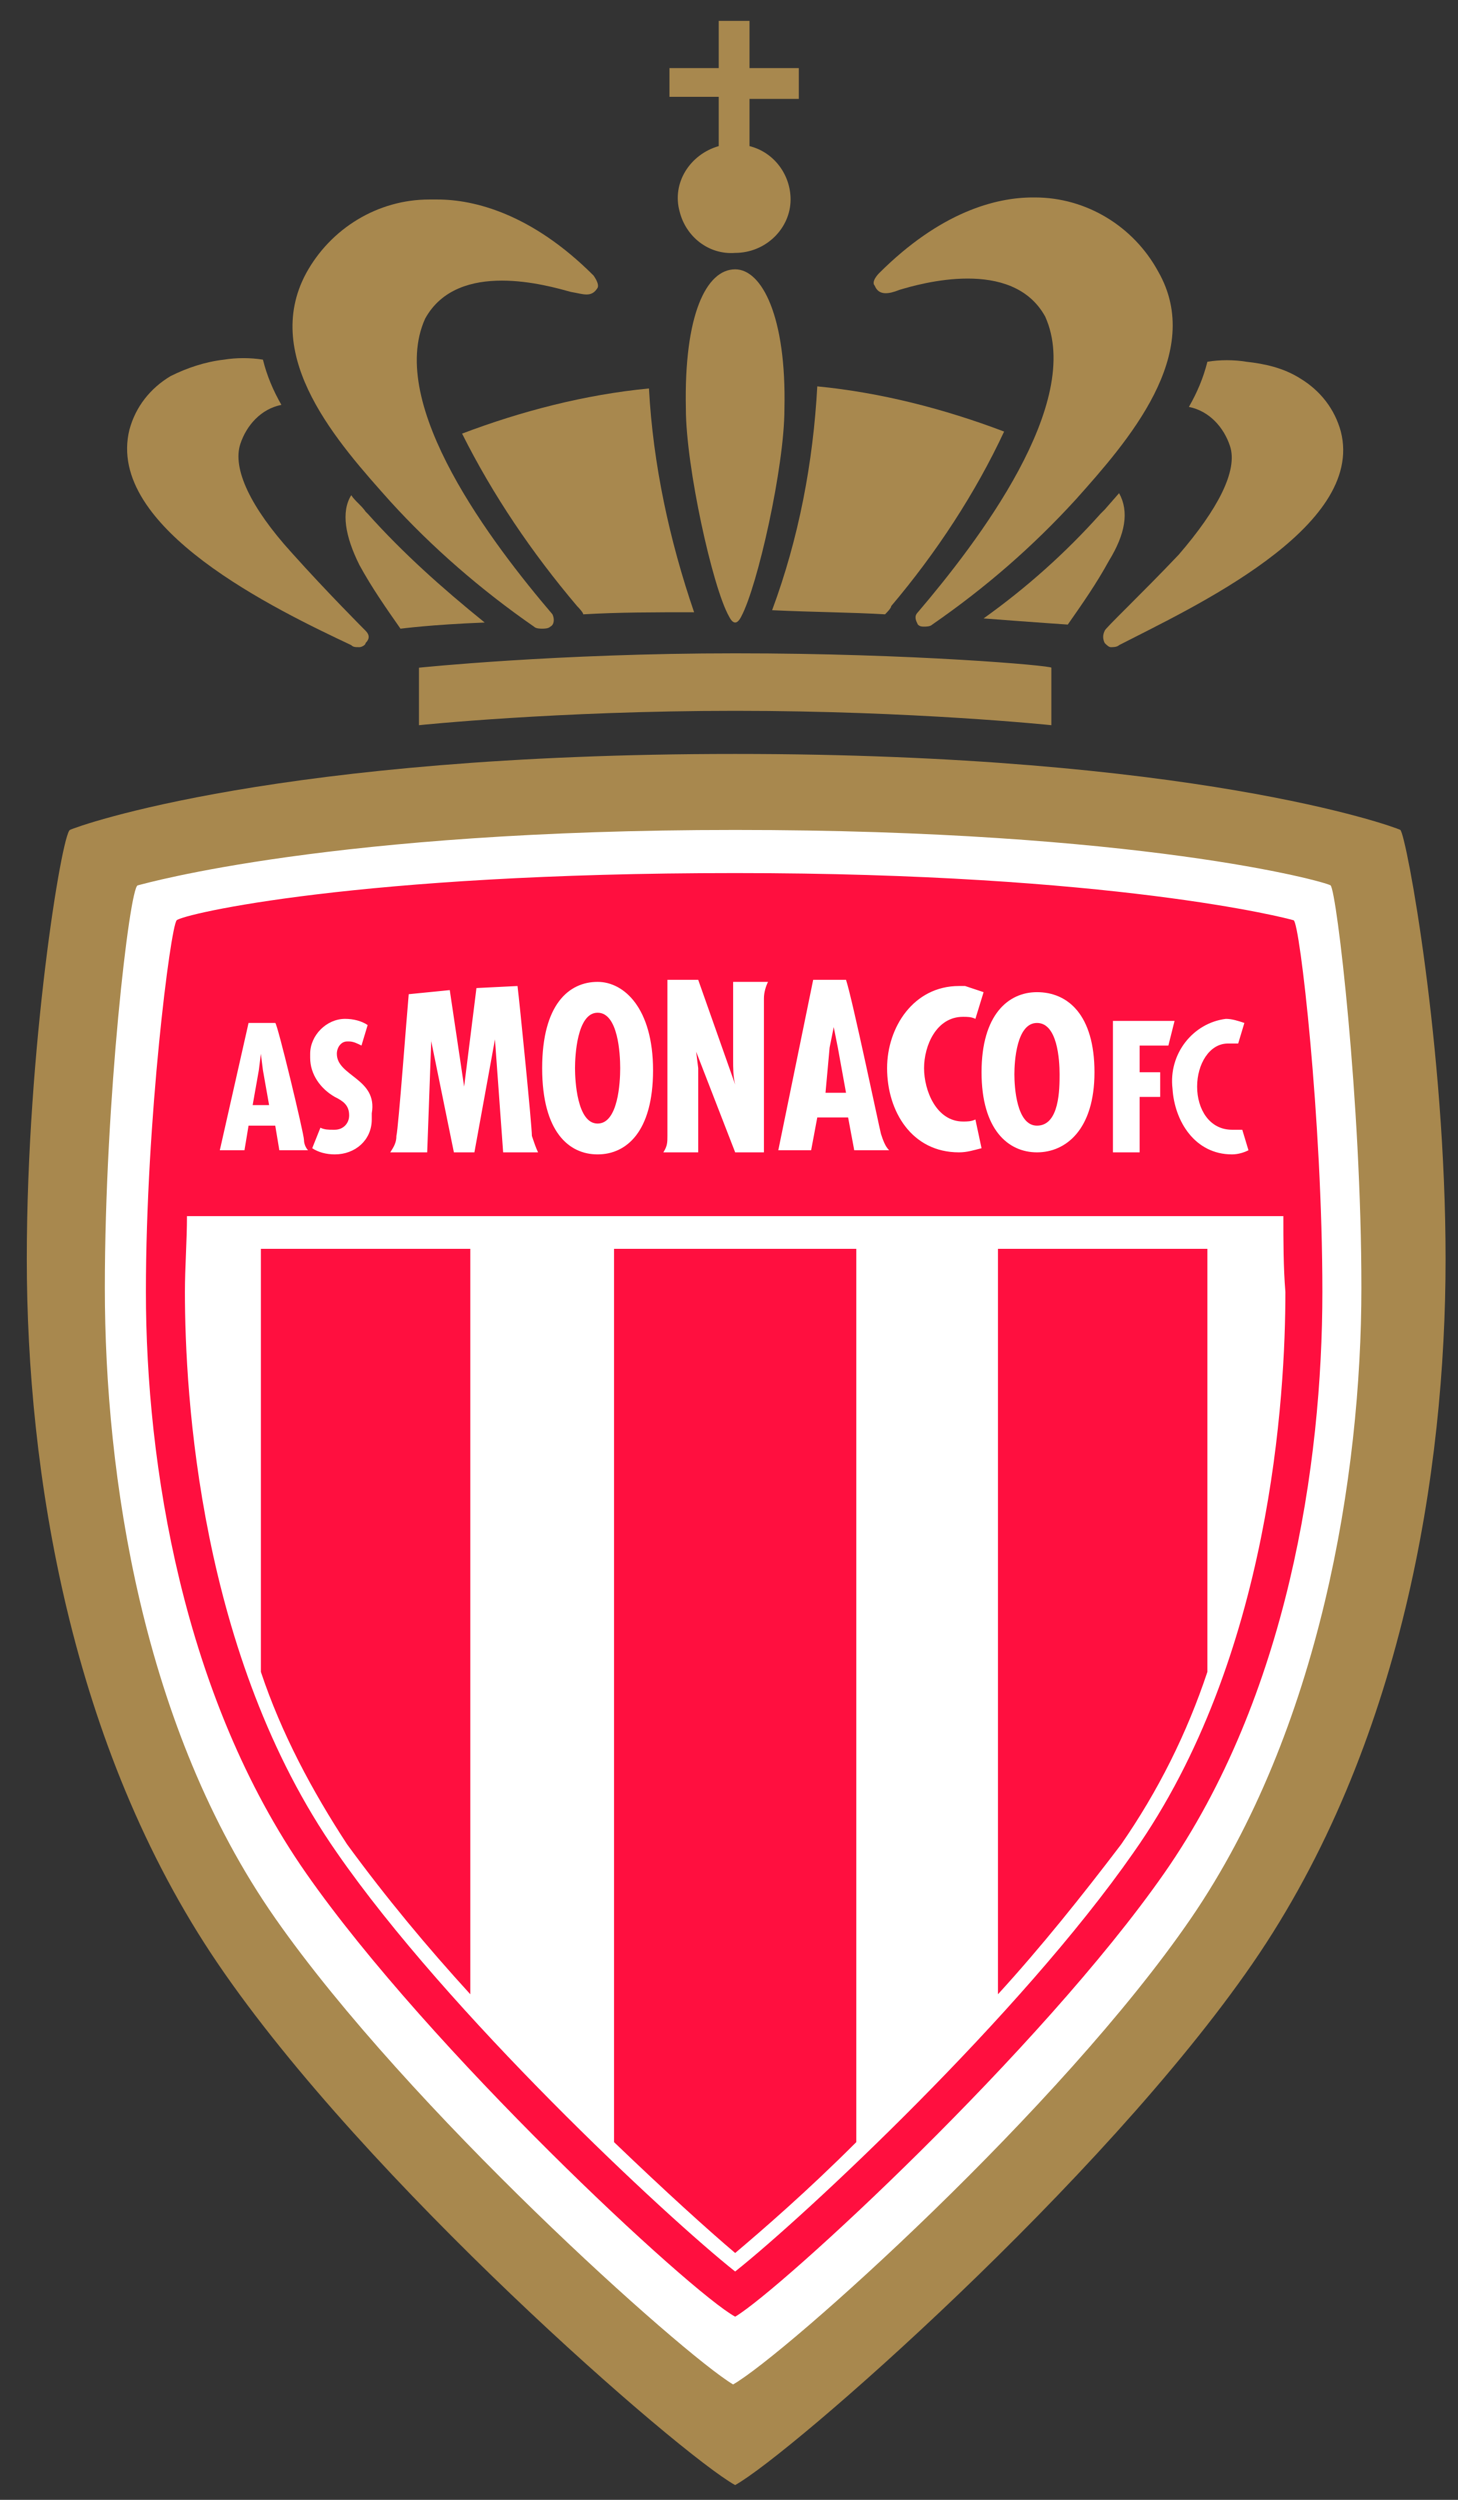
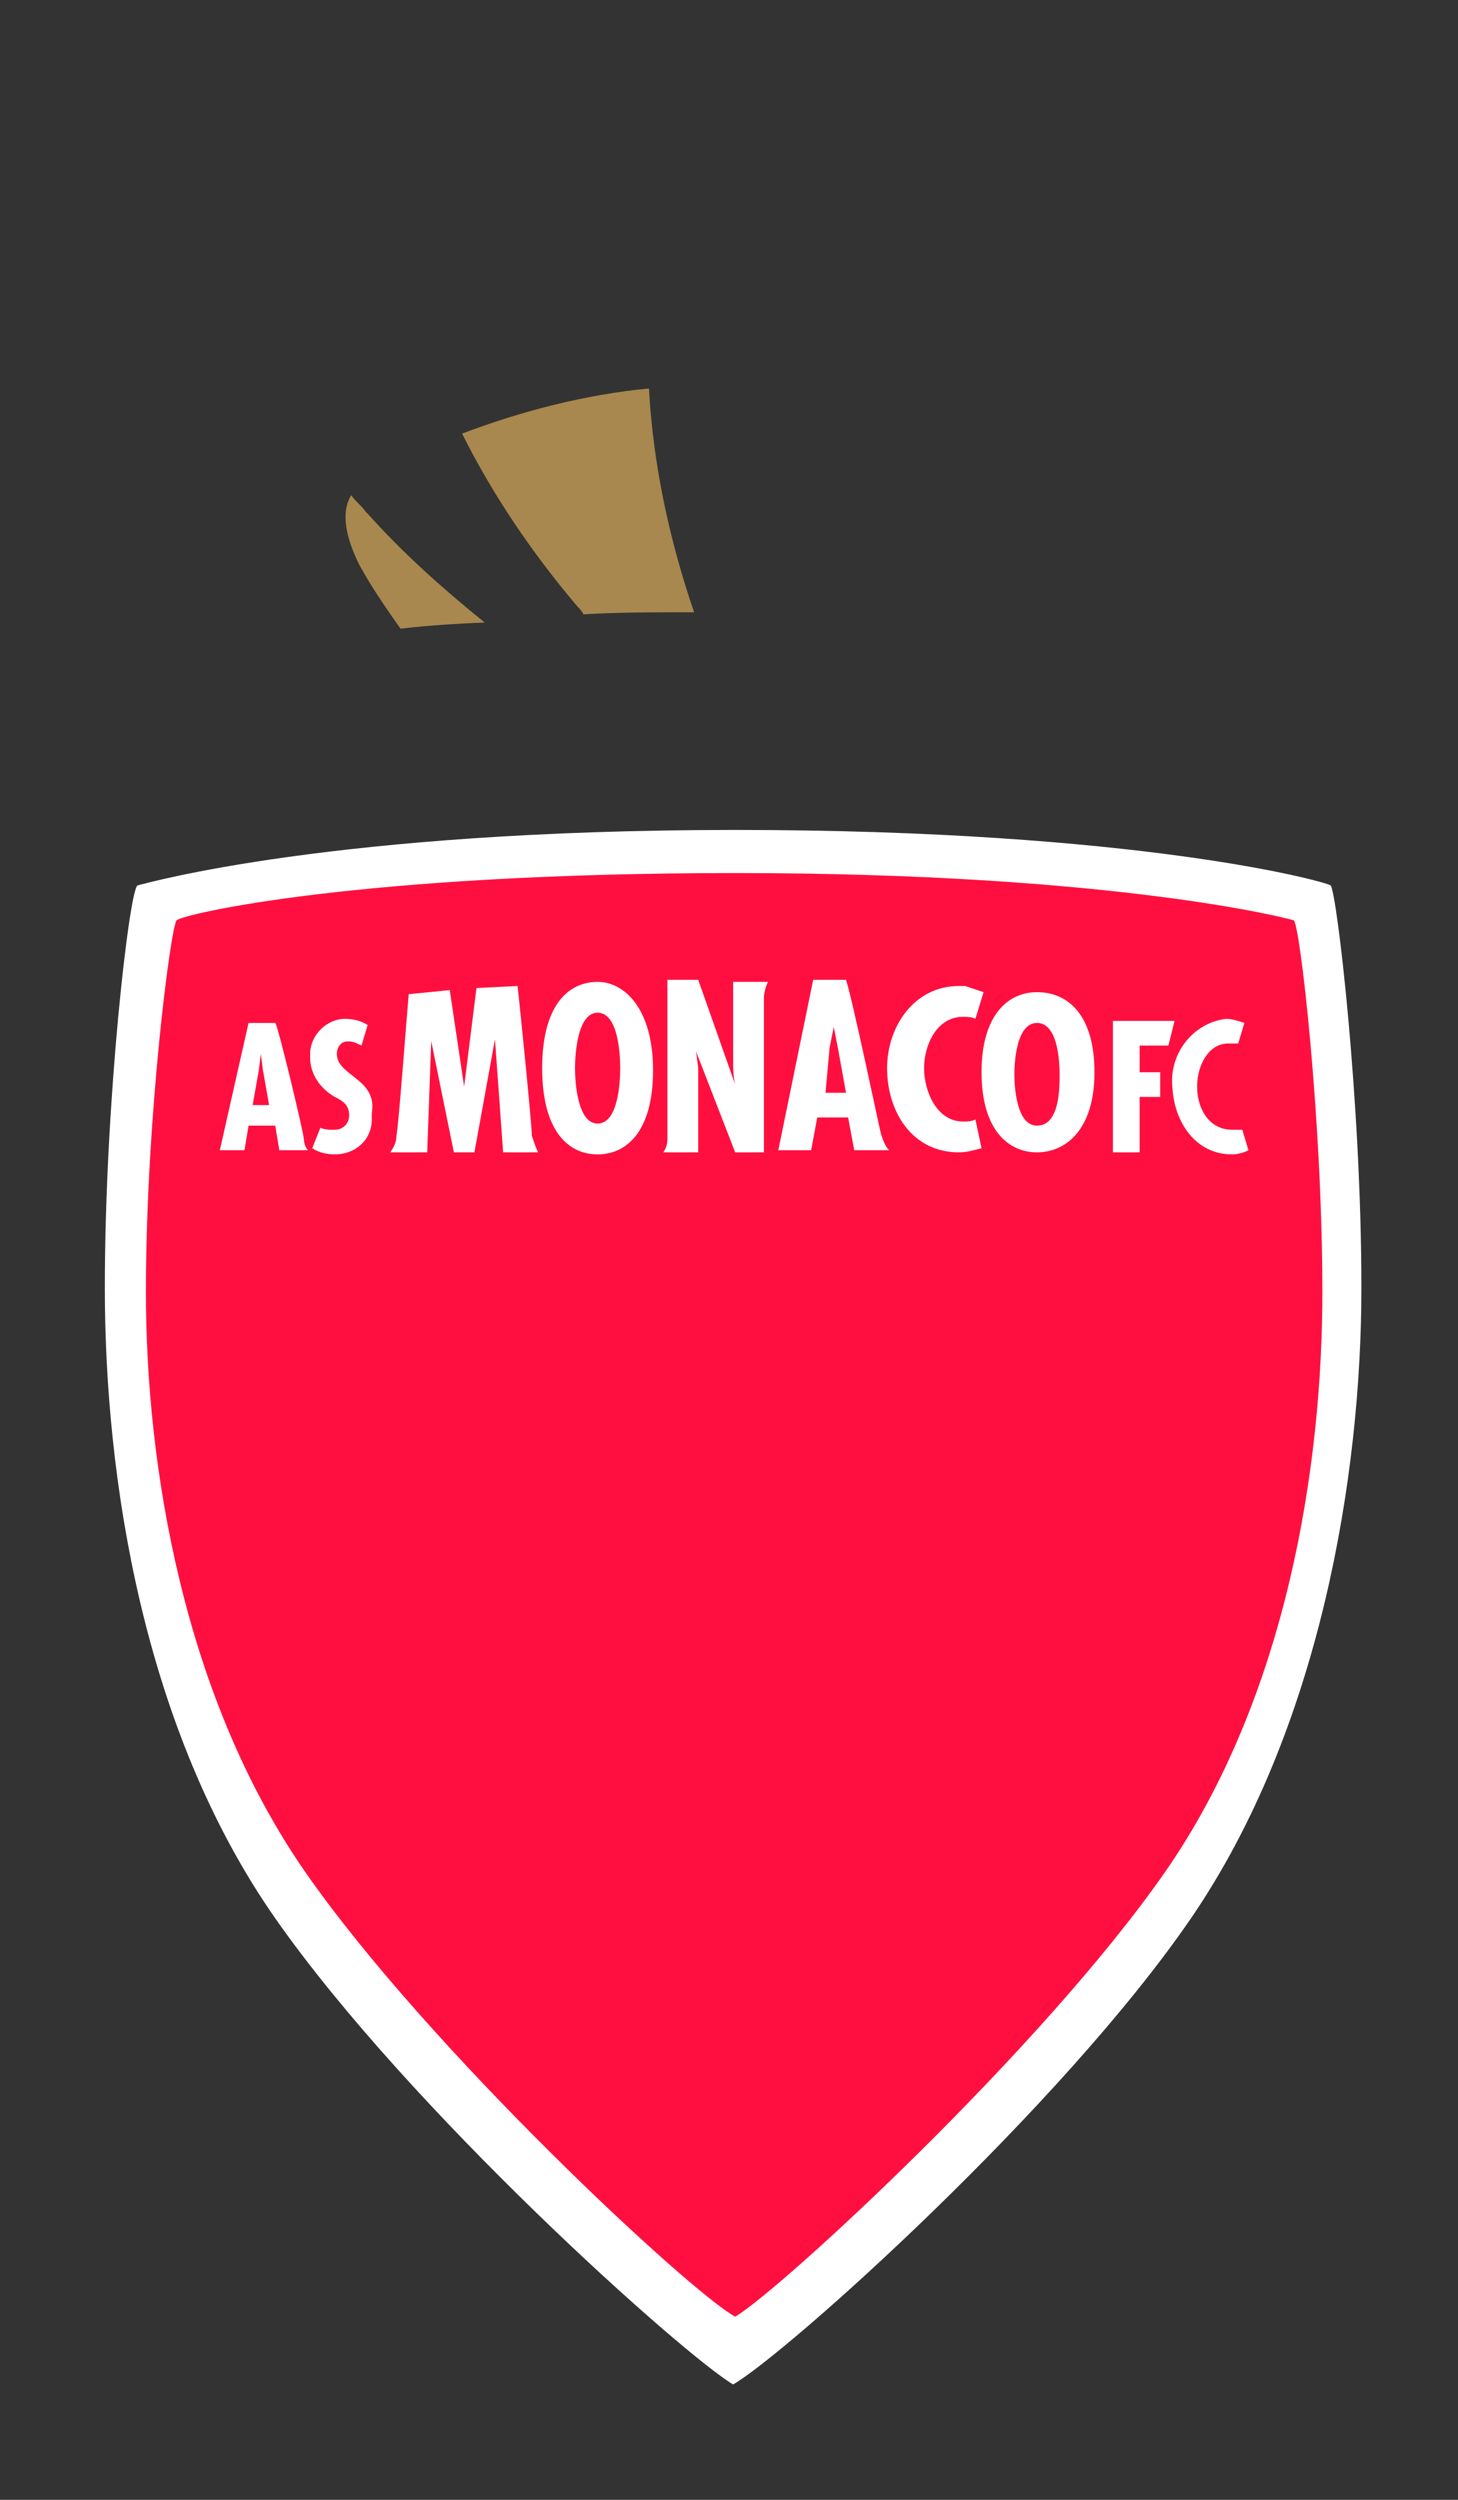
<svg xmlns="http://www.w3.org/2000/svg" width="42" height="72" viewBox="0 0 42 72" fill="none">
  <rect x="0" y="0" width="42" height="72" fill="#333333" stroke="none" />
  <g clip-path="url(#clip0_111_2444)">
-     <path d="M10.117 18.581C10.177 18.64 10.236 18.64 10.354 18.64C10.413 18.64 10.531 18.581 10.531 18.521C10.65 18.403 10.65 18.285 10.531 18.167C10.472 18.107 9.408 17.043 8.402 15.919C7.219 14.618 6.687 13.494 6.924 12.784C7.101 12.252 7.515 11.779 8.106 11.661C7.87 11.247 7.692 10.833 7.574 10.359C7.219 10.3 6.805 10.3 6.45 10.359C5.918 10.419 5.386 10.596 4.913 10.833C4.321 11.188 3.907 11.72 3.73 12.37C3.02 15.209 7.988 17.575 10.117 18.581ZM15.381 18.048C15.441 18.107 15.559 18.107 15.618 18.107C15.677 18.107 15.795 18.107 15.854 18.048C15.973 17.989 15.973 17.812 15.914 17.693C14.198 15.682 11.123 11.661 12.247 9.177C13.193 7.461 15.795 8.23 16.446 8.408C16.801 8.467 17.037 8.585 17.215 8.289C17.274 8.171 17.096 7.934 17.096 7.934C15.322 6.16 13.666 5.746 12.601 5.746H12.365C10.886 5.746 9.526 6.574 8.816 7.875C7.515 10.3 9.763 12.784 11.241 14.44C12.424 15.742 13.844 16.984 15.381 18.048Z" fill="#A8884E" />
    <path d="M10.591 14.795L10.532 14.736C10.413 14.559 10.236 14.441 10.118 14.263C9.822 14.736 9.94 15.446 10.354 16.274C10.709 16.925 11.123 17.516 11.537 18.108C11.537 18.108 12.424 17.989 13.962 17.93C12.72 16.925 11.596 15.919 10.591 14.795ZM16.624 17.457C16.624 17.457 16.801 17.634 16.801 17.694C17.806 17.634 18.871 17.634 19.995 17.634C19.285 15.564 18.812 13.376 18.694 11.188C16.86 11.365 15.027 11.838 13.311 12.489C14.199 14.263 15.322 15.919 16.624 17.457Z" fill="#A8884E" />
-     <path d="M20.704 4.208C19.876 4.445 19.344 5.273 19.58 6.101C19.758 6.811 20.408 7.343 21.177 7.284C22.064 7.284 22.774 6.574 22.774 5.746C22.774 5.036 22.301 4.386 21.591 4.208V2.848H23.011V1.961H21.591V0.601H20.704V1.961H19.285V2.789H20.704V4.208ZM40.34 23.904C40.104 23.785 34.307 21.715 21.177 21.715C8.047 21.715 2.251 23.785 2.014 23.904C1.778 24.022 0.772 30.173 0.772 36.265C0.772 42.357 2.014 50.283 6.273 56.552C10.531 62.821 19.58 70.688 21.177 71.575C22.774 70.688 31.764 62.821 36.082 56.552C40.399 50.283 41.642 42.357 41.642 36.265C41.642 30.173 40.518 24.081 40.34 23.904ZM31.823 18.167C31.764 18.285 31.764 18.403 31.823 18.522C31.883 18.581 31.942 18.64 32.001 18.64C32.06 18.64 32.178 18.64 32.237 18.581C34.307 17.516 39.335 15.21 38.625 12.43C38.448 11.779 38.034 11.247 37.442 10.892C36.969 10.596 36.437 10.478 35.904 10.419C35.55 10.36 35.136 10.36 34.781 10.419C34.662 10.892 34.485 11.306 34.248 11.72C34.84 11.838 35.254 12.311 35.431 12.844C35.668 13.553 35.076 14.677 33.953 15.978C32.888 17.102 31.823 18.108 31.823 18.167ZM25.909 8.349C26.5 8.171 29.162 7.402 30.108 9.117C31.232 11.602 28.156 15.623 26.441 17.634C26.323 17.753 26.382 17.871 26.441 17.989C26.5 18.048 26.559 18.048 26.619 18.048C26.678 18.048 26.796 18.048 26.855 17.989C28.393 16.925 29.753 15.742 30.995 14.381C32.474 12.725 34.721 10.182 33.361 7.816C32.651 6.515 31.291 5.687 29.812 5.687H29.753C28.689 5.687 27.092 6.101 25.317 7.875C25.317 7.875 25.081 8.112 25.199 8.23C25.317 8.526 25.613 8.467 25.909 8.349Z" fill="#A8884E" />
-     <path d="M32.237 14.204L31.823 14.677L31.705 14.795C30.7 15.919 29.576 16.925 28.334 17.812C29.872 17.93 30.759 17.989 30.759 17.989C31.173 17.398 31.587 16.806 31.942 16.156C32.415 15.387 32.533 14.736 32.237 14.204ZM25.495 17.694C25.554 17.634 25.672 17.516 25.672 17.457C26.974 15.919 28.097 14.204 28.925 12.43C27.21 11.779 25.377 11.306 23.543 11.128C23.425 13.317 23.011 15.505 22.242 17.575C23.484 17.634 24.489 17.634 25.495 17.694Z" fill="#A8884E" />
-     <path d="M21.178 7.757C20.35 7.757 19.699 9.058 19.758 11.779C19.758 13.435 20.527 16.925 21 17.753C21.059 17.871 21.119 17.93 21.178 17.93C21.237 17.93 21.296 17.871 21.355 17.753C21.828 16.866 22.597 13.435 22.597 11.779C22.656 9.118 21.947 7.757 21.178 7.757ZM21.178 18.817C16.032 18.817 12.069 19.231 12.069 19.231V20.887C12.069 20.887 16.032 20.473 21.178 20.473C26.323 20.473 30.286 20.887 30.286 20.887V19.231C30.286 19.172 26.323 18.817 21.178 18.817Z" fill="#A8884E" />
    <path d="M38.33 25.501C38.152 25.382 32.77 23.904 21.177 23.904C9.585 23.904 4.203 25.442 3.966 25.501C3.73 25.56 3.02 31.711 3.02 37.093C3.02 42.475 4.085 49.75 7.929 55.251C11.774 60.751 19.64 67.79 21.118 68.677C22.656 67.79 30.582 60.692 34.308 55.251C38.034 49.809 39.217 42.475 39.217 37.093C39.217 31.711 38.507 25.678 38.33 25.501Z" fill="white" />
    <path d="M33.539 53.95C29.99 59.036 22.479 65.956 21.178 66.725C19.877 66.015 12.365 59.036 8.816 53.95C5.268 48.863 4.203 42.18 4.203 37.211C4.203 32.243 4.913 26.683 5.09 26.506C5.268 26.329 10.295 25.146 21.178 25.146C32.06 25.146 37.088 26.447 37.265 26.506C37.443 26.565 38.093 32.243 38.093 37.211C38.093 42.18 37.088 48.863 33.539 53.95Z" fill="#FF0F3F" />
-     <path d="M36.969 35.023H5.386C5.386 35.733 5.327 36.502 5.327 37.211C5.327 40.169 5.741 47.68 9.703 53.358C12.897 57.971 19.167 63.827 21.177 65.424C23.189 63.827 29.399 58.03 32.652 53.358C36.614 47.739 37.028 40.169 37.028 37.211C36.969 36.502 36.969 35.733 36.969 35.023Z" fill="white" />
    <path d="M7.515 48.153C8.106 49.928 8.994 51.584 9.999 53.121C11.123 54.659 12.306 56.079 13.548 57.439V35.969H7.515V48.153Z" fill="#FF0F3F" />
    <path d="M17.688 35.969V61.697C19.167 63.117 20.409 64.241 21.178 64.891C21.947 64.241 23.248 63.117 24.667 61.697V35.969H17.688Z" fill="#FF0F3F" />
    <path d="M36.969 35.023C36.91 32.48 36.674 29.937 36.319 27.393C34.781 27.038 29.99 26.21 21.177 26.21C12.365 26.21 7.574 27.098 6.036 27.393C5.8 28.635 5.504 31.77 5.386 35.023H36.969Z" fill="#FF0F3F" />
    <path d="M28.748 57.439C29.991 56.079 31.173 54.6 32.297 53.121C33.362 51.584 34.19 49.928 34.781 48.153V35.969H28.748V57.439Z" fill="#FF0F3F" />
    <path d="M9.703 30.351C9.703 30.173 9.822 29.996 9.999 29.996H10.058C10.177 29.996 10.295 30.055 10.413 30.114L10.591 29.523C10.413 29.404 10.177 29.345 9.94 29.345C9.408 29.345 8.935 29.818 8.935 30.351V30.469C8.935 30.942 9.23 31.356 9.644 31.593C9.881 31.711 10.058 31.829 10.058 32.125C10.058 32.361 9.881 32.539 9.644 32.539H9.585C9.467 32.539 9.349 32.539 9.23 32.48L8.994 33.071C9.171 33.19 9.408 33.249 9.644 33.249C10.236 33.249 10.709 32.835 10.709 32.243V32.066C10.886 31.06 9.703 31.001 9.703 30.351ZM11.241 33.19H12.306L12.424 29.936V29.996L13.075 33.19H13.666L14.258 29.936L14.494 33.19H15.5C15.441 33.071 15.381 32.894 15.322 32.716C15.322 32.421 14.967 28.872 14.908 28.399L13.725 28.458L13.37 31.297L12.956 28.517L11.774 28.635C11.714 29.286 11.478 32.48 11.419 32.716C11.419 32.894 11.36 33.012 11.241 33.19ZM19.108 33.19H20.113V30.765L20.054 30.291L21.178 33.19H22.006V28.754C22.006 28.576 22.065 28.399 22.124 28.28H21.119V30.528C21.119 30.765 21.119 31.001 21.178 31.238L20.113 28.221H19.226V32.716C19.226 32.894 19.226 33.012 19.108 33.19ZM25.554 30.765C25.554 32.007 26.264 33.19 27.624 33.19C27.861 33.19 28.038 33.13 28.275 33.071L28.098 32.243C27.979 32.302 27.861 32.302 27.743 32.302C26.974 32.302 26.619 31.415 26.619 30.765C26.619 30.114 26.974 29.286 27.743 29.286C27.861 29.286 27.979 29.286 28.098 29.345L28.334 28.576L27.802 28.399H27.624C26.323 28.399 25.554 29.582 25.554 30.765ZM33.657 30.114L33.835 29.404H32.06V33.19H32.829V31.593H33.421V30.883H32.829V30.114H33.657ZM35.491 32.539C34.84 32.539 34.485 31.948 34.485 31.297C34.485 30.646 34.84 30.055 35.373 30.055H35.668L35.846 29.463C35.668 29.404 35.491 29.345 35.313 29.345C34.367 29.463 33.657 30.351 33.776 31.356C33.835 32.302 34.426 33.249 35.491 33.249C35.668 33.249 35.846 33.19 35.964 33.13L35.786 32.539H35.491ZM17.215 32.361C16.623 32.361 16.564 31.119 16.564 30.765C16.564 30.41 16.623 29.168 17.215 29.168C17.806 29.168 17.866 30.351 17.866 30.765C17.866 31.179 17.806 32.361 17.215 32.361ZM17.215 28.28C16.387 28.28 15.618 28.931 15.618 30.765C15.618 32.598 16.387 33.249 17.215 33.249C18.043 33.249 18.812 32.598 18.812 30.824C18.812 29.049 17.984 28.28 17.215 28.28ZM23.898 30.173L24.017 29.582L24.135 30.173L24.371 31.474H23.78L23.898 30.173ZM23.366 33.13L23.543 32.184H24.431L24.608 33.13H25.613C25.495 33.012 25.436 32.835 25.377 32.657C25.318 32.421 24.549 28.754 24.371 28.221H23.425L22.42 33.13H23.366Z" fill="white" />
    <path d="M29.872 32.421C29.28 32.421 29.221 31.297 29.221 30.942C29.221 30.587 29.28 29.463 29.872 29.463C30.463 29.463 30.523 30.528 30.523 30.942C30.523 31.356 30.523 32.421 29.872 32.421ZM29.872 28.576C29.044 28.576 28.275 29.227 28.275 30.883C28.275 32.539 29.044 33.19 29.872 33.19C30.7 33.19 31.528 32.539 31.528 30.883C31.528 29.227 30.759 28.576 29.872 28.576ZM7.278 31.829L7.456 30.824L7.515 30.351L7.574 30.824L7.752 31.829H7.278ZM7.929 29.463H7.16L6.332 33.13H7.042L7.16 32.421H7.929L8.047 33.13H8.875C8.816 33.071 8.757 32.953 8.757 32.835C8.757 32.657 7.988 29.463 7.929 29.463Z" fill="white" />
  </g>
  <defs>
    <clipPath id="clip0_111_2444">
      <rect width="40.881" height="70.974" fill="white" transform="translate(0.767 0.601)" />
    </clipPath>
  </defs>
</svg>